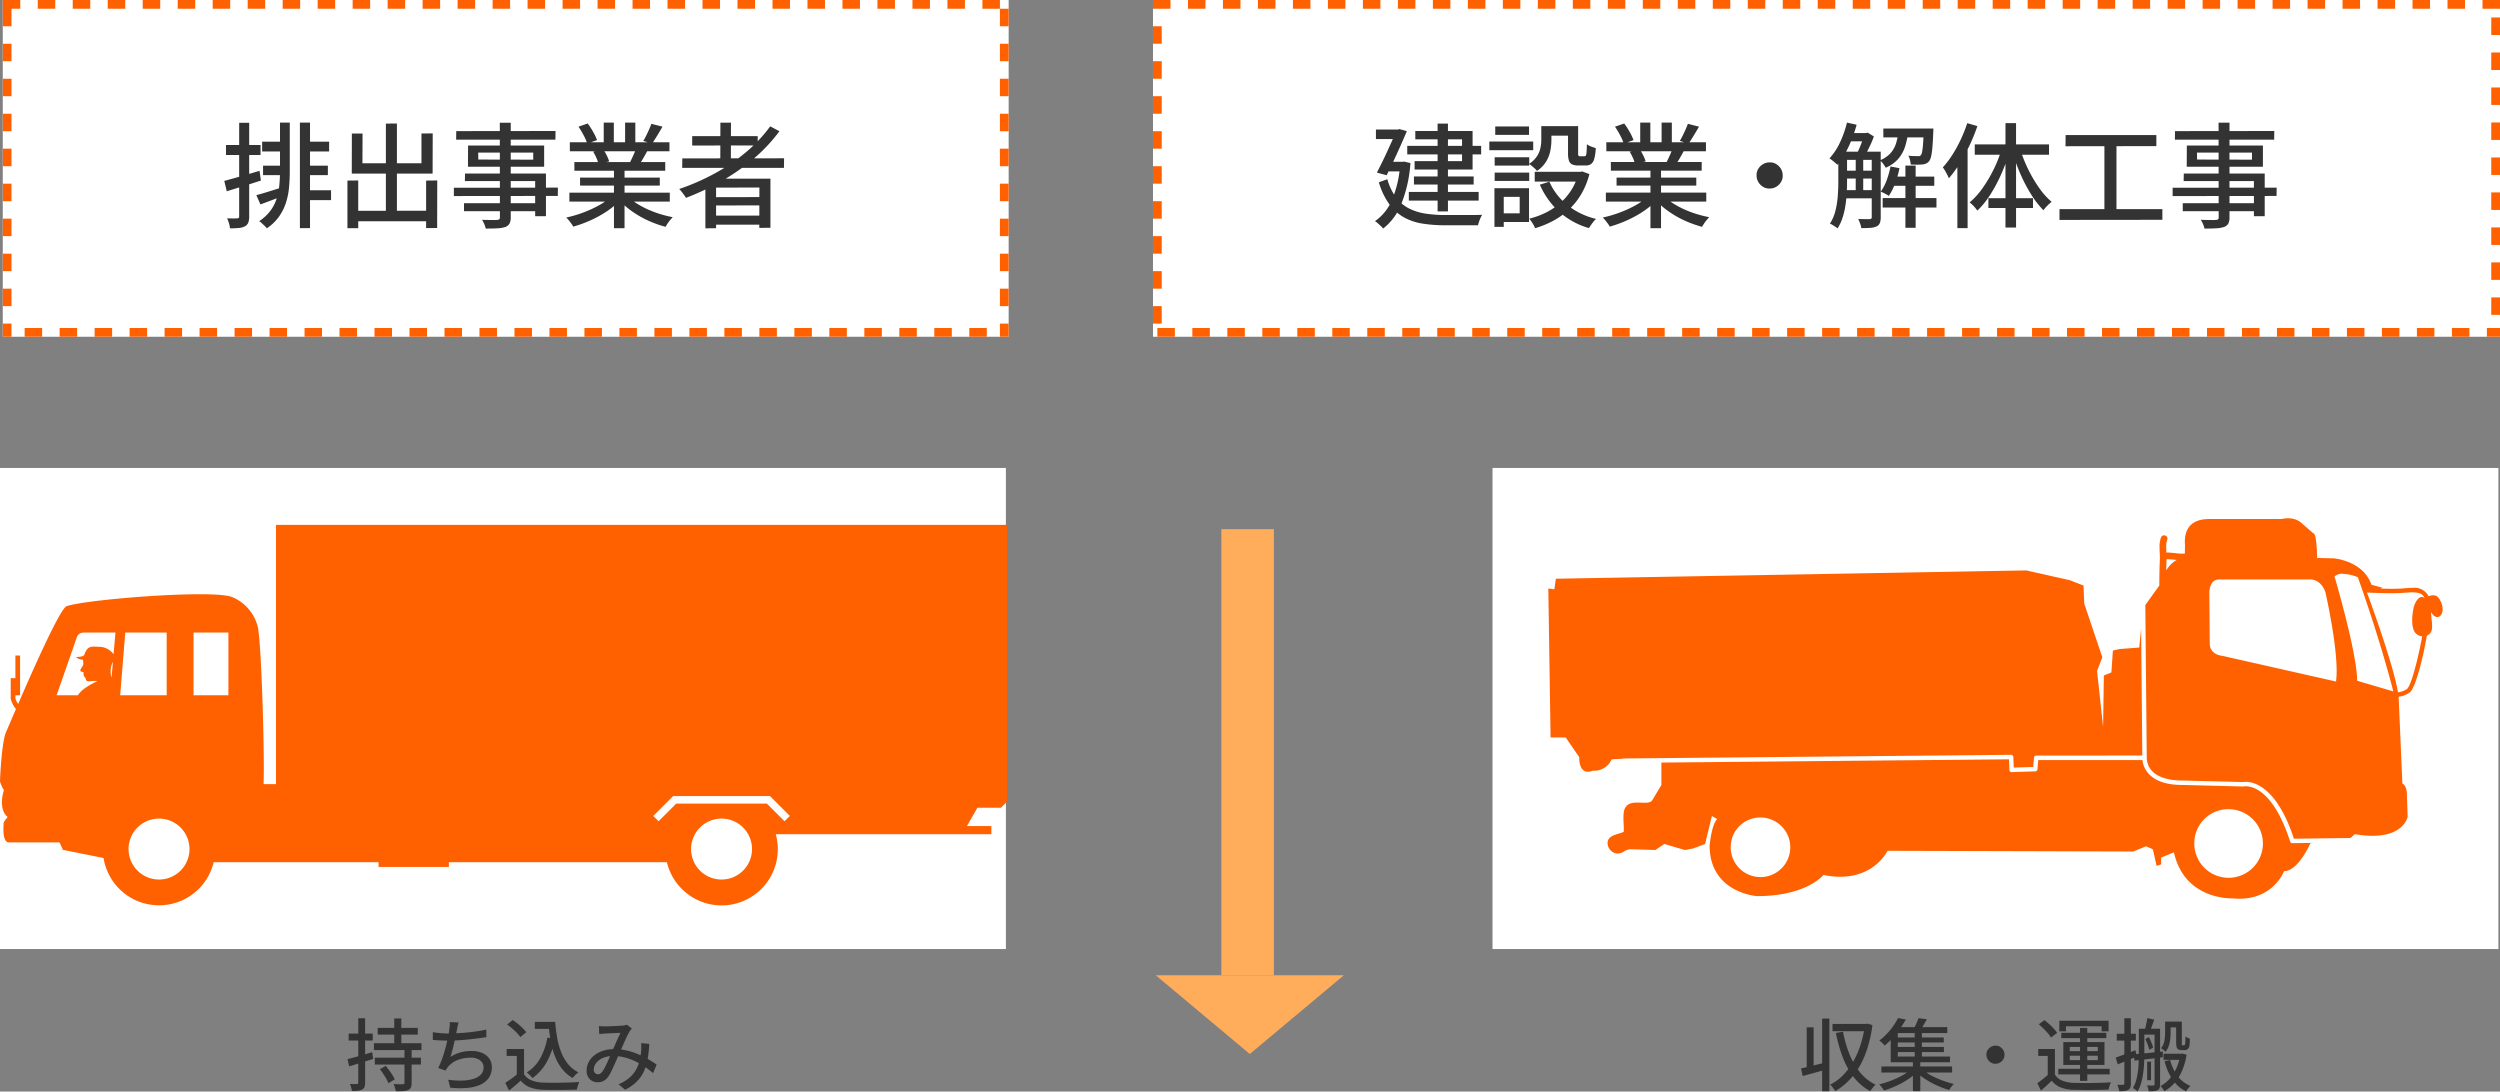
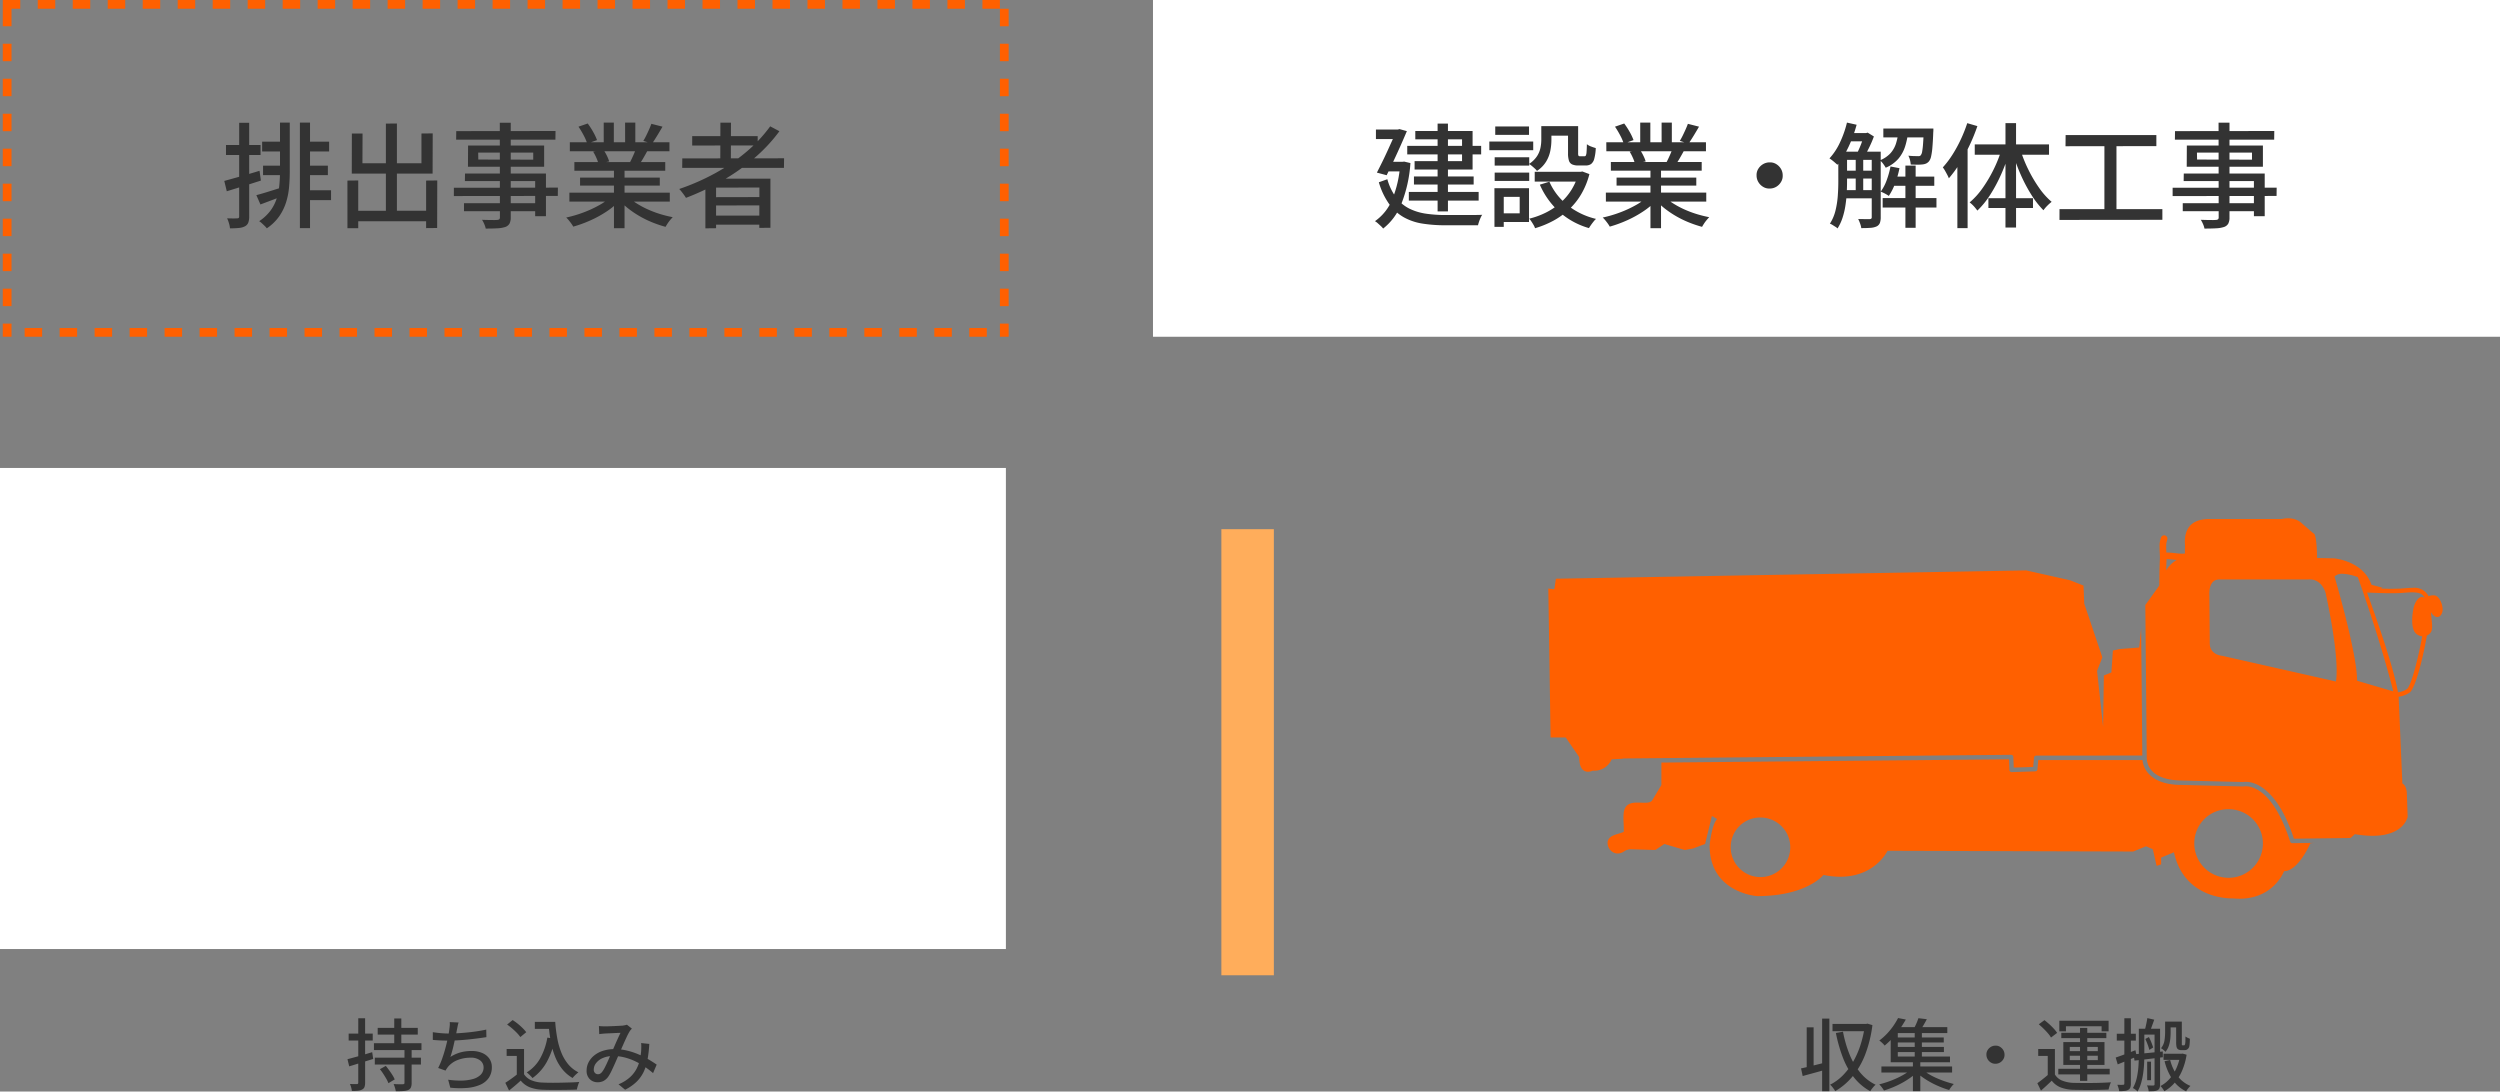
<svg xmlns="http://www.w3.org/2000/svg" width="571.633" height="249.584" viewBox="0 0 571.633 249.584">
  <rect x="0" y="0" width="571.633" height="249.584" fill="#808080" stroke="none" />
  <g id="グループ_36503" data-name="グループ 36503" transform="translate(16410.633 4763)">
-     <path id="パス_53827" data-name="パス 53827" d="M0,0H230V110H0Z" transform="translate(-16069.363 -4656)" fill="#fff" />
    <path id="パス_53828" data-name="パス 53828" d="M156.495,86.906s-11.031.518-13.443-10.541l-2.928,1.213v1.554l-1.035.344-.862-3.8-1.552-.688-2.93,1.206-56.187-.17S73.939,83.8,62.908,81.549c0,0-3.789,4.84-15.165,4.84,0,0-10.86-.7-10.86-11.577,0,0,.43-4.747,1.724-6.046l-1.207-.7-1.552,6.4-2.757,1.036-1.9.34-4.652-1.376-2.07,1.376-5.685-.17a2.9,2.9,0,0,0-1.459.493,2.62,2.62,0,0,1-1.736.469A2.435,2.435,0,0,1,13.576,73.9c.339-1.535,2.342-1.6,3.659-2.2.124-1.495-.336-4.066.261-5.339.679-1.451,2.279-1.394,3.72-1.338,1.124.044,2.151.088,2.569-.583l2.07-3.456V55.852l79.478-.744.1,2.442a.5.5,0,0,0,.507.488h.018l5.4-.177a.5.5,0,0,0,.489-.455l.183-2.128h23.819a5.437,5.437,0,0,0,1.28,2.967c1.227,1.458,3.563,2.738,7.823,2.724l13.945.355.138-.018a1.764,1.764,0,0,1,.439-.037c1.439.019,6.318.8,10.154,12.658a.5.5,0,0,0,.48.356h.009l5.106-.063-.97.074s-2.757,6.394-6.032,6.394c0,0-2.3,6.293-10.208,6.293C157.525,86.98,157.021,86.956,156.495,86.906Zm-8.789-12.7a7.844,7.844,0,1,0,7.843-7.692A7.766,7.766,0,0,0,147.706,74.208Zm-106,.866a6.81,6.81,0,1,0,6.811-6.656A6.729,6.729,0,0,0,41.709,75.074ZM159.47,60.259a2.9,2.9,0,0,0-.6.048l-13.91-.348c-8.1-.066-8.051-4.54-8.13-5.113v-.008c0-.015-.013-.022-.013-.04s.017-.026.017-.037l-.327-34.932,3.2-4.448c.007-1.969.025-3.944.125-5.924.005-.111.011-.226.011-.373,0-.711-.081-1.606-.081-2.491a5.6,5.6,0,0,1,.35-2.242.748.748,0,0,1,1-.392.761.761,0,0,1,.391,1,4.514,4.514,0,0,0-.22,1.635c0,.389.019.811.039,1.236.011,0,.02-.008.031-.008,1.266.008,2.478.263,3.539.263a5.711,5.711,0,0,0,.673-.037c-.005-.237-.013-.474-.013-.707.011-.37.02-.725.036-1.073-.254-2.753.472-6.105,5.558-6.105H167.7s2.843-.773,4.654,1.043l2.587,2.242s.732-.426.845,5.624l3.805.081s6.726.518,8.621,6.042l2.583.7-.561.159c.836.029,1.668.066,2.5.066.663-.008,1.331-.018,2-.041.9-.052,1.889-.174,2.845-.174a3.65,3.65,0,0,1,3.709,1.909,2.46,2.46,0,0,1,1.659-.111c1.069.507,1.775,2.656,1.471,3.718-.5,1.735-1.938,1.321-2.556.019-.077,1.213.574,3.644-.061,4.6a2.138,2.138,0,0,1-.92.785c-.934,5.38-2.506,11.537-3.825,12.932a5.684,5.684,0,0,1-2.627,1.043l.852,19.84s1.036.348,1.036,2.59l.171,5.017s-1.037,5.876-12.067,3.974l-.985.877-12.954.163C166.646,61.524,161.378,60.233,159.47,60.259Zm34.812-20.472a4.78,4.78,0,0,0,2.066-.762c.943-.814,2.506-6.767,3.471-12.047a2.288,2.288,0,0,1-1.781-1.073c-.794-1.432-.509-4-.166-5.52.266-1.169,1.341-3.1,2.5-2.139-.465-1.1-1.393-1.269-2.794-1.321-.871,0-1.847.115-2.8.163-.692.029-1.373.044-2.048.044-1.864,0-3.7-.081-5.534-.148C187.418,17.579,193.089,32.879,194.281,39.786ZM179.764,13.3s5.171,17.453,5.171,23.843l8.27,2.435s-2.585-10.556-8.1-26.107a10.594,10.594,0,0,0-3.474-.782A2.582,2.582,0,0,0,179.764,13.3Zm-28.611,4.318.087,10.978c0,2.675,2.843,2.845,2.843,2.845l26.026,5.88c.864-6.05-2.414-20.391-2.414-20.391-1.206-3.456-3.963-2.938-3.963-2.938H153.4C150.81,13.99,151.153,17.616,151.153,17.616ZM141.36,9.532c-.038.792-.051,1.584-.072,2.383a6.455,6.455,0,0,1,2.4-2.39c-.827-.078-1.622-.178-2.327-.178C141.363,9.409,141.363,9.465,141.36,9.532ZM7.065,54.6l-3.1-4.492H.517L0,16.062l1.378.17.345-2.416,107.547-1.9,10,2.246,3.1,1.214.173,4.144,4.137,12.269L125.472,34.9l1.379,12.791.173-11.751,1.723-.692.344-5.01,1.554-.348,4.478-.341.423-4.4.269,29.1-24.257.008a.507.507,0,0,0-.505.462l-.186,2.139-4.445.14-.094-2.431a.513.513,0,0,0-.511-.488l-87.428.825-1.249.011c-.055,0-.094.041-.142.059l-2.519.137a4.3,4.3,0,0,1-4.311,2.59,2.715,2.715,0,0,1-1.092.249C8.182,57.954,7.065,57.394,7.065,54.6Z" transform="translate(-16056.605 -4644.489)" fill="#ff6000" />
    <path id="パス_53829" data-name="パス 53829" d="M-44.46-3.708Q-43.4-3.924-41.9-4.3t3.024-.756l.216,1.584q-1.4.414-2.826.8t-2.592.711ZM-39.636-15.1h1.656v16.6h-1.656Zm-3.528,2h1.584v9.738h-1.584Zm5.9-.774h7.83v1.656h-7.83Zm7.4,0h.288l.306-.072,1.134.342A28.356,28.356,0,0,1-29.8-6.849a18.071,18.071,0,0,1-2.9,5,14.8,14.8,0,0,1-3.951,3.348,2.97,2.97,0,0,0-.315-.513Q-37.17.7-37.386.441a2.584,2.584,0,0,0-.432-.423,10.885,10.885,0,0,0,2.826-2.034,14.955,14.955,0,0,0,2.331-3.015A19.714,19.714,0,0,0-30.915-8.9a25.681,25.681,0,0,0,1.053-4.6Zm-5,1.782a27.467,27.467,0,0,0,1.476,5.13A15.838,15.838,0,0,0-30.96-2.79,10.607,10.607,0,0,0-27.4.036a2.871,2.871,0,0,0-.432.405q-.234.261-.45.549a4.243,4.243,0,0,0-.342.522,12.2,12.2,0,0,1-3.735-3.159,17.465,17.465,0,0,1-2.52-4.509,33.87,33.87,0,0,1-1.611-5.652Zm8.784,7.938H-9.918v1.386H-26.082Zm3.222-6.624h11.034V-9.63H-22.86Zm0,2.16h11.07v1.17H-22.86Zm-.306-4.518h12.15v1.35h-12.15Zm4.7.828h1.638v6.39h-1.638Zm-.414,6.84h1.692V1.494h-1.692Zm-.252,1.854,1.3.648A11.047,11.047,0,0,1-19.4-1.62,19.116,19.116,0,0,1-21.33-.405,20.833,20.833,0,0,1-23.418.6q-1.062.441-2.07.747a7.5,7.5,0,0,0-.5-.729,5.544,5.544,0,0,0-.594-.675q1.008-.252,2.07-.621a21.448,21.448,0,0,0,2.061-.837A17.6,17.6,0,0,0-20.592-2.52,9.414,9.414,0,0,0-19.134-3.618Zm2.232-.018a9.585,9.585,0,0,0,1.431,1.089,14.67,14.67,0,0,0,1.836.981q1,.45,2.052.81t2.061.612A3.634,3.634,0,0,0-9.9.261q-.2.243-.387.5a3.5,3.5,0,0,0-.3.477Q-11.61.936-12.672.5a20.377,20.377,0,0,1-2.07-.981A18.937,18.937,0,0,1-16.65-1.665,12.185,12.185,0,0,1-18.216-2.97Zm-.72-11.556,1.926.234q-.4.756-.828,1.476t-.792,1.224l-1.494-.288a14.722,14.722,0,0,0,.666-1.314A11.952,11.952,0,0,0-17.622-15.192Zm-4.644-.036,1.764.342q-.576,1.008-1.278,2.043a18.837,18.837,0,0,1-1.593,2.025,19.066,19.066,0,0,1-1.971,1.89,3.534,3.534,0,0,0-.36-.414q-.216-.216-.441-.414a3.476,3.476,0,0,0-.423-.324,13.711,13.711,0,0,0,1.827-1.638,15.436,15.436,0,0,0,1.44-1.791A15.922,15.922,0,0,0-22.266-15.228Zm-1.692,2.988h1.62v5.814H-10.4v1.314H-23.958ZM0-8.91a1.839,1.839,0,0,1,1.044.27,2.2,2.2,0,0,1,.747.756A2,2,0,0,1,2.07-6.84,1.847,1.847,0,0,1,1.8-5.805a2.172,2.172,0,0,1-.756.756A2,2,0,0,1,0-4.77a1.847,1.847,0,0,1-1.035-.27,2.147,2.147,0,0,1-.756-.765A2.014,2.014,0,0,1-2.07-6.84,1.839,1.839,0,0,1-1.8-7.884a2.172,2.172,0,0,1,.765-.747A2.014,2.014,0,0,1,0-8.91Zm13.59.774v6.5H11.952V-6.552H9.774V-8.136Zm0,5.814a3.411,3.411,0,0,0,1.647,1.4A7.606,7.606,0,0,0,17.82-.4q.774.018,1.881.027t2.322,0q1.215-.009,2.367-.054t2.016-.1a4.669,4.669,0,0,0-.2.477q-.108.3-.2.612t-.144.567q-.792.036-1.845.063t-2.187.036q-1.134.009-2.187-.009T17.8,1.188A8.889,8.889,0,0,1,14.9.639,4.78,4.78,0,0,1,12.87-.9q-.576.558-1.179,1.116T10.4,1.368L9.576-.324q.576-.414,1.242-.936T12.1-2.322ZM9.9-13.788l1.3-.954q.54.414,1.107.927t1.035,1.026a7.28,7.28,0,0,1,.756.963l-1.4,1.062a6.091,6.091,0,0,0-.711-.981q-.459-.531-1.008-1.071T9.9-13.788Zm9.432.828h1.656v12.1H19.332Zm-2.34,6.354V-5.6H23.4V-6.606Zm0-2.016v.972H23.4v-.972Zm-1.476-1.1H24.93V-4.5H15.516ZM14.6-14.6H25.866v2.412h-1.6v-1.152H16.11v1.152H14.6Zm.45,2.754h10.3v1.224h-10.3Zm-.684,8.226H26.118V-2.34H14.364ZM34.722-15.21l1.584.36q-.27.756-.558,1.548t-.522,1.368l-1.134-.342q.18-.63.36-1.458T34.722-15.21Zm-1.944,2.43h1.26v5.94q0,.936-.054,2.043t-.216,2.241A16.193,16.193,0,0,1,33.3-.36a8.321,8.321,0,0,1-.828,1.944,1.727,1.727,0,0,0-.279-.288,3.786,3.786,0,0,0-.4-.3,2.7,2.7,0,0,0-.369-.207,8.243,8.243,0,0,0,.909-2.43A18.457,18.457,0,0,0,32.7-4.32q.081-1.35.081-2.52Zm.63,0h3.618v1.35H33.408Zm2.97,0h1.26V-.072a2.459,2.459,0,0,1-.117.837.929.929,0,0,1-.441.5,1.974,1.974,0,0,1-.819.216q-.5.036-1.233.036a3.181,3.181,0,0,0-.135-.666A4.84,4.84,0,0,0,34.65.18q.486.018.909.027A4.812,4.812,0,0,0,36.126.2q.252,0,.252-.288Zm-2.124,2.34.828-.432a12.36,12.36,0,0,1,.576,1.26q.27.684.4,1.134l-.882.54A8.933,8.933,0,0,0,34.8-9.144Q34.542-9.846,34.254-10.44Zm.432,5.2h.882v4.23h-.882ZM31.572-6.93Q32.436-7,33.507-7.1t2.3-.225l2.448-.252.018,1.314q-1.71.216-3.429.423t-3.051.351ZM38.79-14.4h1.26v2.5a14.3,14.3,0,0,1-.081,1.467,7.517,7.517,0,0,1-.333,1.557,4.043,4.043,0,0,1-.774,1.386,1.827,1.827,0,0,0-.288-.3q-.2-.171-.387-.315a2.177,2.177,0,0,0-.333-.216,3.683,3.683,0,0,0,.792-1.791,12.522,12.522,0,0,0,.144-1.809Zm.648,0h2.52v1.314h-2.52ZM38.43-7.056h4.356v1.4H38.43Zm3.834,0h.27l.27-.036.9.252a15.139,15.139,0,0,1-1.062,3.726A10.746,10.746,0,0,1,40.9-.342,8.529,8.529,0,0,1,38.61,1.512a5.673,5.673,0,0,0-.4-.621,3.746,3.746,0,0,0-.486-.567,7.286,7.286,0,0,0,2.043-1.593A9.375,9.375,0,0,0,41.346-3.7,11.918,11.918,0,0,0,42.264-6.8ZM39.942-5.634A10.233,10.233,0,0,0,41.625-2a6.86,6.86,0,0,0,2.961,2.3,4.078,4.078,0,0,0-.54.585,5.416,5.416,0,0,0-.45.657,7.772,7.772,0,0,1-3.114-2.7,13.213,13.213,0,0,1-1.818-4.194ZM41.31-14.4h1.3v5.13a.825.825,0,0,0,.018.216.211.211,0,0,0,.18.072h.252a.234.234,0,0,0,.2-.072.386.386,0,0,0,.072-.135,1.2,1.2,0,0,0,.054-.279,4.2,4.2,0,0,0,.045-.6q.009-.4.009-.945a2.32,2.32,0,0,0,.486.3q.288.135.522.225,0,.54-.045,1.08a4.843,4.843,0,0,1-.1.738,1.256,1.256,0,0,1-.189.369,1.155,1.155,0,0,1-.279.261.789.789,0,0,1-.315.126,1.97,1.97,0,0,1-.369.036H42.5a1.674,1.674,0,0,1-.477-.072.938.938,0,0,1-.4-.234,1.227,1.227,0,0,1-.234-.5,5.443,5.443,0,0,1-.072-1.08ZM27.486-6.192q.882-.288,2.079-.738T32-7.866l.306,1.458q-1.116.45-2.241.918t-2.115.864Zm.252-5.436h4.356v1.566H27.738Zm1.728-3.546H30.96V-.252a2.643,2.643,0,0,1-.126.909,1.027,1.027,0,0,1-.468.531,1.982,1.982,0,0,1-.828.252,12.172,12.172,0,0,1-1.26.054,3.051,3.051,0,0,0-.153-.729Q27.99.342,27.864.036q.45.018.828.018a4.978,4.978,0,0,0,.522-.018q.252,0,.252-.288Z" transform="translate(-15954.362 -4515)" fill="#333" />
    <path id="パス_53830" data-name="パス 53830" d="M0,0H12V102H0Z" transform="translate(-16131.363 -4642)" fill="#ffad5b" />
-     <path id="パス_53831" data-name="パス 53831" d="M21.5,0,43,18H0Z" transform="translate(-16103.363 -4522) rotate(180)" fill="#ffad5b" />
    <path id="パス_53832" data-name="パス 53832" d="M0,0H230V110H0Z" transform="translate(-16410.633 -4656)" fill="#fff" />
-     <path id="パス_50773" data-name="パス 50773" d="M63.109,0V59.279l-2.848-.012c.276-5.889-.465-32.313-1.318-35.955a9.948,9.948,0,0,0-5.889-6.819c-4.489-1.769-33.4.542-37.815,2.092C13.78,19.1,7.83,32.45,4.153,40.937a4,4,0,0,1-.633-1.23v-.757H4.591V29.866H3.52v5.166H2.448v4.674a5.823,5.823,0,0,0,1.2,2.4c-1.088,2.52-1.92,4.479-2.278,5.305C.361,49.736,0,58.183,0,58.647a8.4,8.4,0,0,0,.9,2.015c-.542,1.627-.93,4.727.852,6.122-.387.543-.93,1.008-.93,1.55S.439,72.6,2.067,72.6H13.612l.775,1.7,9.292,1.868a12.847,12.847,0,0,0,25.18.956h37.7V78.2h16.078V77.124H152.49a12.852,12.852,0,1,0,24.89-6.4h49.3V68.86h-5.589l2.4-4.191h5.389l1.4-1.4V0ZM12.945,38.949s4.236-12.1,4.568-13.1.914-1.246,1.993-1.246H26.4l-.432,4.971a4.191,4.191,0,0,0-2.927-1.688c-1.875,0-2.989-.572-3.8,1.9-.576.554-2.034.309-1.776.541A2.472,2.472,0,0,0,19,30.811c-.069.177.173.869-.018,1.286s-.556.768-.613,1.173.689.236.736.512c.064.378-.207.546.139.656-.075.174.016.328.248.483.2.135-.139.986,1.209.828a6.4,6.4,0,0,1,1.585-.044c-1.664.817-3.592,1.847-4.474,3.243ZM25.816,31.32l-.313,3.6a4.743,4.743,0,0,1,.313-3.6m1.663,7.629,1.163-14.343h9.468V38.949Zm8.884,42.138a6.967,6.967,0,1,1,6.967-6.967,6.967,6.967,0,0,1-6.967,6.967M52.227,38.949H44.254V24.607h7.973ZM164.985,81.088a6.967,6.967,0,1,1,6.967-6.967,6.967,6.967,0,0,1-6.967,6.967m14.4-13.328-4.036-4.036H154.624l-4.036,4.036-1.214-1.214,4.539-4.539h22.149l4.539,4.539Z" transform="translate(-16410.633 -4642.98)" fill="#ff6000" />
    <path id="パス_53833" data-name="パス 53833" d="M-28.638-12.978h9.162v1.548h-9.162ZM-29.3-6.156h10.548V-4.59H-29.3Zm-.2-3.312H-18.63V-7.9H-29.5Zm4.644-5.652h1.62v6.48h-1.62Zm2.34,6.912h1.638V-.4A2.578,2.578,0,0,1-21.051.657a1.236,1.236,0,0,1-.621.585,3.6,3.6,0,0,1-1.134.225q-.7.045-1.692.045a5.782,5.782,0,0,0-.2-.828A6.091,6.091,0,0,0-25-.126q.684.036,1.314.045t.828-.009a.493.493,0,0,0,.27-.081.317.317,0,0,0,.072-.243Zm-5.616,4.68,1.35-.756q.378.468.783,1.026t.738,1.089a6.236,6.236,0,0,1,.513.981l-1.44.864a6.4,6.4,0,0,0-.477-1q-.315-.549-.693-1.134A12.03,12.03,0,0,0-28.134-3.528ZM-35.55-5.814q1.062-.27,2.583-.7t3.069-.9l.234,1.548q-1.422.432-2.862.882t-2.628.81Zm.27-5.85h5.508v1.584H-35.28Zm2.2-3.51h1.566V-.45A2.8,2.8,0,0,1-31.662.558a1.071,1.071,0,0,1-.522.558,2.449,2.449,0,0,1-.918.27,10.22,10.22,0,0,1-1.44.054A5.22,5.22,0,0,0-34.7.657a4.925,4.925,0,0,0-.288-.8q.54.018.99.018h.612A.321.321,0,0,0-33.156-.2a.351.351,0,0,0,.072-.252Zm22.932.972a6.957,6.957,0,0,0-.207.828q-.081.432-.171.828-.072.432-.2,1.035t-.279,1.3q-.153.693-.315,1.4t-.342,1.341q-.18.639-.36,1.143A8.606,8.606,0,0,1-9.7-7.371a9.519,9.519,0,0,1,2.484-.315,6.125,6.125,0,0,1,2.493.459A3.767,3.767,0,0,1-3.114-5.94,3.318,3.318,0,0,1-2.538-4a4.216,4.216,0,0,1-.693,2.448A4.584,4.584,0,0,1-5.184.027a9.426,9.426,0,0,1-3,.729A20.006,20.006,0,0,1-12.042.7l-.486-1.818a19.561,19.561,0,0,0,2.979.2,10.363,10.363,0,0,0,2.6-.333,4.139,4.139,0,0,0,1.836-.981A2.3,2.3,0,0,0-4.428-3.96a1.959,1.959,0,0,0-.765-1.557,3.386,3.386,0,0,0-2.223-.639,7.968,7.968,0,0,0-2.952.54,5.345,5.345,0,0,0-2.232,1.6q-.144.2-.27.387t-.252.423L-14.814-3.8a17.141,17.141,0,0,0,.954-2.25q.432-1.242.765-2.511t.549-2.349q.216-1.08.288-1.764.072-.486.1-.855a4.675,4.675,0,0,0-.009-.765Zm-5.886,2.214q.774.126,1.746.216t1.8.09q.864,0,1.917-.054t2.2-.162q1.152-.108,2.313-.279t2.241-.405l.036,1.728q-.918.144-2.034.288t-2.286.261q-1.17.117-2.3.18t-2.07.063q-.972,0-1.872-.045t-1.692-.117ZM7.29-14.346h3.78v1.6H7.29Zm2.844,0h1.818a34.182,34.182,0,0,0,.477,3.789,16.709,16.709,0,0,0,.945,3.285,9.98,9.98,0,0,0,1.557,2.628,7.266,7.266,0,0,0,2.331,1.836q-.2.144-.45.369t-.486.468a4.972,4.972,0,0,0-.4.459,8.608,8.608,0,0,1-2.376-2.043,11.023,11.023,0,0,1-1.6-2.772A18.157,18.157,0,0,1,10.971-9.7a34.985,34.985,0,0,1-.513-3.852h-.324Zm.018,3.6,1.746.252a18.07,18.07,0,0,1-1.872,5.31A11.173,11.173,0,0,1,6.75-1.494a3.688,3.688,0,0,0-.36-.423Q6.156-2.16,5.9-2.4a5.1,5.1,0,0,0-.459-.387A8.864,8.864,0,0,0,8.523-6.021,14.928,14.928,0,0,0,10.152-10.746ZM4.824-8.136v6.5H3.168V-6.552H.846V-8.136Zm0,5.76a3.688,3.688,0,0,0,1.7,1.395,7.316,7.316,0,0,0,2.583.513q.774.036,1.836.045t2.25-.018Q14.382-.468,15.5-.5T17.46-.612a3.386,3.386,0,0,0-.216.513q-.108.315-.2.639t-.144.594q-.774.036-1.791.054t-2.106.027q-1.089.009-2.115,0T9.09,1.17A9.068,9.068,0,0,1,6.165.621a5.142,5.142,0,0,1-2.1-1.539Q3.456-.36,2.8.2T1.4,1.35L.54-.414q.63-.4,1.359-.918T3.276-2.376ZM.954-13.734l1.26-1.026a12.152,12.152,0,0,1,1.179.846,13.891,13.891,0,0,1,1.107.99,8.931,8.931,0,0,1,.828.936l-1.35,1.116a6.961,6.961,0,0,0-.783-.945q-.5-.513-1.08-1.017A13.515,13.515,0,0,0,.954-13.734Zm20.988.342q.36.036.747.054t.675.018q.378,0,.918-.018t1.116-.045l1.1-.054q.522-.027.81-.045.288-.036.558-.09a4.063,4.063,0,0,0,.486-.126l1.134.9q-.162.162-.3.324a2.717,2.717,0,0,0-.243.342,14.023,14.023,0,0,0-.693,1.332q-.405.864-.846,1.872T26.55-6.984q-.27.612-.576,1.314t-.621,1.4q-.315.7-.612,1.305a9.233,9.233,0,0,1-.585,1.035A3.234,3.234,0,0,1,23.049-.864a2.9,2.9,0,0,1-1.4.324,2.458,2.458,0,0,1-1.8-.711,2.62,2.62,0,0,1-.72-1.953A4.1,4.1,0,0,1,19.6-5.139a4.929,4.929,0,0,1,1.314-1.566,6.172,6.172,0,0,1,2.016-1.044,8.524,8.524,0,0,1,2.574-.369,12.2,12.2,0,0,1,2.97.36,16.553,16.553,0,0,1,2.682.909,20.3,20.3,0,0,1,2.259,1.161q1.017.612,1.737,1.116l-.828,1.944a21.287,21.287,0,0,0-1.809-1.395,16.436,16.436,0,0,0-2.16-1.26,13.413,13.413,0,0,0-2.448-.909,10.364,10.364,0,0,0-2.673-.342,5.786,5.786,0,0,0-2.412.459,3.831,3.831,0,0,0-1.53,1.161,2.413,2.413,0,0,0-.522,1.458,1.059,1.059,0,0,0,.288.81.945.945,0,0,0,.666.27,1.026,1.026,0,0,0,.522-.135,1.71,1.71,0,0,0,.486-.477,6.18,6.18,0,0,0,.531-.864q.261-.5.531-1.089t.531-1.2q.261-.612.5-1.152.36-.774.711-1.593t.7-1.584q.351-.765.639-1.359-.27,0-.72.018t-.972.045q-.522.027-.99.045t-.774.036q-.288.018-.675.054t-.729.09Zm11.52,4.086a29.982,29.982,0,0,1-.387,3.492,11.256,11.256,0,0,1-.882,2.862,7.961,7.961,0,0,1-1.638,2.3A10.569,10.569,0,0,1,27.936,1.17L26.424-.072a8.909,8.909,0,0,0,2.619-1.611,7.044,7.044,0,0,0,1.53-1.98,8.442,8.442,0,0,0,.747-2.106,16.2,16.2,0,0,0,.288-1.953q.018-.45.027-.927A5.373,5.373,0,0,0,31.59-9.5Z" transform="translate(-16295.633 -4515)" fill="#333" />
    <g id="パス_53834" data-name="パス 53834" transform="translate(-16410 -4763)" fill="#fff" stroke-dasharray="4">
-       <path d="M0,0H230V77H0Z" stroke="none" />
      <path d="M 0 0 L 4 0 L 4 2 L 2 2 L 2 6 L 0 6 L 0 0 Z M 8 0 L 12 0 L 12 2 L 8 2 L 8 0 Z M 16 0 L 20 0 L 20 2 L 16 2 L 16 0 Z M 24 0 L 28 0 L 28 2 L 24 2 L 24 0 Z M 32 0 L 36 0 L 36 2 L 32 2 L 32 0 Z M 40 0 L 44 0 L 44 2 L 40 2 L 40 0 Z M 48 0 L 52 0 L 52 2 L 48 2 L 48 0 Z M 56 0 L 60 0 L 60 2 L 56 2 L 56 0 Z M 64 0 L 68 0 L 68 2 L 64 2 L 64 0 Z M 72 0 L 76 0 L 76 2 L 72 2 L 72 0 Z M 80 0 L 84 0 L 84 2 L 80 2 L 80 0 Z M 88 0 L 92 0 L 92 2 L 88 2 L 88 0 Z M 96 0 L 100 0 L 100 2 L 96 2 L 96 0 Z M 104 0 L 108 0 L 108 2 L 104 2 L 104 0 Z M 112 0 L 116 0 L 116 2 L 112 2 L 112 0 Z M 120 0 L 124 0 L 124 2 L 120 2 L 120 0 Z M 128 0 L 132 0 L 132 2 L 128 2 L 128 0 Z M 136 0 L 140 0 L 140 2 L 136 2 L 136 0 Z M 144 0 L 148 0 L 148 2 L 144 2 L 144 0 Z M 152 0 L 156 0 L 156 2 L 152 2 L 152 0 Z M 160 0 L 164 0 L 164 2 L 160 2 L 160 0 Z M 168 0 L 172 0 L 172 2 L 168 2 L 168 0 Z M 176 0 L 180 0 L 180 2 L 176 2 L 176 0 Z M 184 0 L 188 0 L 188 2 L 184 2 L 184 0 Z M 192 0 L 196 0 L 196 2 L 192 2 L 192 0 Z M 200 0 L 204 0 L 204 2 L 200 2 L 200 0 Z M 208 0 L 212 0 L 212 2 L 208 2 L 208 0 Z M 216 0 L 220 0 L 220 2 L 216 2 L 216 0 Z M 224 0 L 228 0 L 228 2 L 230 2 C 230 2 230 6 230 6 L 228 6 L 228 2 L 224 2 L 224 0 Z M 228 10 L 230 10 C 230 10 230 14 230 14 L 228 14 L 228 10 Z M 228 18 L 230 18 C 230 18 230 22 230 22 L 228 22 L 228 18 Z M 228 26 L 230 26 C 230 26 230 30 230 30 L 228 30 L 228 26 Z M 228 34 L 230 34 C 230 34 230 38 230 38 L 228 38 L 228 34 Z M 228 42 L 230 42 C 230 42 230 46 230 46 L 228 46 L 228 42 Z M 228 50 L 230 50 C 230 50 230 54 230 54 L 228 54 L 228 50 Z M 228 58 L 230 58 C 230 58 230 62 230 62 L 228 62 L 228 58 Z M 228 66 L 230 66 C 230 66 230 70 230 70 L 228 70 L 228 66 Z M 228 74 L 230 74 C 230 74 230 77 230 77 L 228 77 L 228 74 Z M 221 75 L 225 75 L 225 77 C 225 77 221 77 221 77 L 221 75 Z M 213 75 L 217 75 L 217 77 C 217 77 213 77 213 77 L 213 75 Z M 205 75 L 209 75 L 209 77 C 209 77 205 77 205 77 L 205 75 Z M 197 75 L 201 75 L 201 77 C 201 77 197 77 197 77 L 197 75 Z M 189 75 L 193 75 L 193 77 C 193 77 189 77 189 77 L 189 75 Z M 181 75 L 185 75 L 185 77 C 185 77 181 77 181 77 L 181 75 Z M 173 75 L 177 75 L 177 77 C 177 77 173 77 173 77 L 173 75 Z M 165 75 L 169 75 L 169 77 C 169 77 165 77 165 77 L 165 75 Z M 157 75 L 161 75 L 161 77 C 161 77 157 77 157 77 L 157 75 Z M 149 75 L 153 75 L 153 77 C 153 77 149 77 149 77 L 149 75 Z M 141 75 L 145 75 L 145 77 C 145 77 141 77 141 77 L 141 75 Z M 133 75 L 137 75 L 137 77 C 137 77 133 77 133 77 L 133 75 Z M 125 75 L 129 75 L 129 77 C 129 77 125 77 125 77 L 125 75 Z M 117 75 L 121 75 L 121 77 C 121 77 117 77 117 77 L 117 75 Z M 109 75 L 113 75 L 113 77 C 113 77 109 77 109 77 L 109 75 Z M 101 75 L 105 75 L 105 77 C 105 77 101 77 101 77 L 101 75 Z M 93 75 L 97 75 L 97 77 C 97 77 93 77 93 77 L 93 75 Z M 85 75 L 89 75 L 89 77 C 89 77 85 77 85 77 L 85 75 Z M 77 75 L 81 75 L 81 77 C 81 77 77 77 77 77 L 77 75 Z M 69 75 L 73 75 L 73 77 C 73 77 69 77 69 77 L 69 75 Z M 61 75 L 65 75 L 65 77 C 65 77 61 77 61 77 L 61 75 Z M 53 75 L 57 75 L 57 77 C 57 77 53 77 53 77 L 53 75 Z M 45 75 L 49 75 L 49 77 C 49 77 45 77 45 77 L 45 75 Z M 37 75 L 41 75 L 41 77 C 41 77 37 77 37 77 L 37 75 Z M 29 75 L 33 75 L 33 77 C 33 77 29 77 29 77 L 29 75 Z M 21 75 L 25 75 L 25 77 C 25 77 21 77 21 77 L 21 75 Z M 13 75 L 17 75 L 17 77 C 17 77 13 77 13 77 L 13 75 Z M 5 75 L 9 75 L 9 77 C 9 77 5 77 5 77 L 5 75 Z M 0 74 L 2 74 L 2 77 L 1 77 L 2 77 L 1 77 C 1 77 0 77 0 77 L 0 74 Z M 0 66 L 2 66 L 2 70 L 0 70 L 0 66 Z M 0 58 L 2 58 L 2 62 L 0 62 L 0 58 Z M 0 50 L 2 50 L 2 54 L 0 54 L 0 50 Z M 0 42 L 2 42 L 2 46 L 0 46 L 0 42 Z M 0 34 L 2 34 L 2 38 L 0 38 L 0 34 Z M 0 26 L 2 26 L 2 30 L 0 30 L 0 26 Z M 0 18 L 2 18 L 2 22 L 0 22 L 0 18 Z M 0 10 L 2 10 L 2 14 L 0 14 L 0 10 Z" stroke="none" fill="#ff6000" />
    </g>
    <path id="パス_53835" data-name="パス 53835" d="M-51.61-21.97h2.236v11.024q0,1.95-.169,3.8a16.078,16.078,0,0,1-.715,3.523A11.887,11.887,0,0,1-51.831-.481,10.942,10.942,0,0,1-54.626,2.21a4.006,4.006,0,0,0-.507-.572q-.325-.312-.637-.6a4.371,4.371,0,0,0-.6-.468A10.2,10.2,0,0,0-53.82-1.794,9.507,9.507,0,0,0-52.39-4.55a14.589,14.589,0,0,0,.624-3.068q.156-1.612.156-3.328Zm4.55,0h2.314V2.158H-47.06ZM-55.692-17.6h5.07v2.236h-5.07Zm9.854,0h5.46v2.236h-5.46Zm.13,5.486h5.044v2.158h-5.044ZM-45.864-6.5h5.928v2.262h-5.928Zm-9.62-5.616h4.94v2.158h-4.94Zm-1.534,6.734q1.118-.286,2.613-.754l3.081-.962.364,1.924q-1.326.494-2.639.988l-2.483.936Zm-7.332-3.25q1.534-.416,3.692-1.027t4.368-1.287l.312,2.236q-2,.65-4.056,1.287t-3.744,1.157Zm.39-8.216h7.9v2.288h-7.9Zm3.016-5.07h2.288V-.52A3.959,3.959,0,0,1-58.864.91a1.663,1.663,0,0,1-.754.832,3.609,3.609,0,0,1-1.339.377,19.612,19.612,0,0,1-2.093.091,5.136,5.136,0,0,0-.221-1.131A7.971,7.971,0,0,0-63.7-.078q.78.026,1.43.026t.884-.026a.509.509,0,0,0,.338-.091.458.458,0,0,0,.1-.351ZM-35.022-1.794-16.9-1.82-16.874.6H-35ZM-27.4-21.736l2.522-.026v21.4H-27.4ZM-36.192-8.71l2.47-.026V2.184h-2.47Zm17.992,0,2.548-.026-.026,10.868-2.522.026ZM-35.178-19.474h2.444l-.026,6.812h13.494v-6.812l2.574-.026-.026,9.2H-35.2Zm33.826-2.47h2.5V-.338A3.029,3.029,0,0,1,.858,1.144,1.8,1.8,0,0,1-.1,1.9a6.679,6.679,0,0,1-1.742.3q-1.066.065-2.73.065A4.659,4.659,0,0,0-4.9,1.248,7.432,7.432,0,0,0-5.408.26Q-4.68.286-3.978.3T-2.73.312A7.191,7.191,0,0,0-1.976.286.93.93,0,0,0-1.469.143a.612.612,0,0,0,.143-.481ZM-11.31-20.02l22.7-.026-.026,1.976h-22.7Zm5.018,4.914.026,1.586,12.558.026v-1.612Zm-2.314-1.612H8.788v4.836H-8.632Zm-.7,6.4H9.2v9.75H6.734V-8.606H-9.334Zm-2.548,3.25L11.934-7.1l-.026,1.9-23.764.026Zm2.314,3.536H8.034l.026,1.82h-17.6Zm24.1-2.418H37.518V-3.9H14.56Zm.1-11.518H37.44v2.054H14.664Zm1.04,4.524H36.478v1.976H15.7ZM17-9.386H35.23v1.82H17Zm7.748-2.6H27.17V2.184H24.752Zm-2.34-9.984h2.314v5.46H22.412Zm4.888,0h2.34v5.33H27.3ZM24.128-5.1l1.976.91a16.559,16.559,0,0,1-2.964,2.5A25.121,25.121,0,0,1,19.4.377,28.405,28.405,0,0,1,15.444,1.82a6.424,6.424,0,0,0-.455-.715q-.273-.377-.572-.741a5.927,5.927,0,0,0-.585-.624,27.622,27.622,0,0,0,3.9-1.144,25.977,25.977,0,0,0,3.64-1.677A12.6,12.6,0,0,0,24.128-5.1Zm3.666-.052a13.234,13.234,0,0,0,1.989,1.56A20.028,20.028,0,0,0,32.318-2.2a23.743,23.743,0,0,0,2.873,1.105,26.7,26.7,0,0,0,3,.754q-.26.26-.585.65a8.8,8.8,0,0,0-.6.806q-.273.416-.455.754A26.719,26.719,0,0,1,33.514.845a23.005,23.005,0,0,1-2.9-1.417,22.353,22.353,0,0,1-2.6-1.755A13.976,13.976,0,0,1,25.9-4.368Zm5.512-16.536,2.548.65q-.6,1.04-1.235,2.08T33.462-17.16l-2-.624q.338-.546.676-1.235t.65-1.391Q33.1-21.112,33.306-21.684Zm-3.458,5.512,2.574.624q-.494.91-.988,1.755A16.228,16.228,0,0,1,30.5-12.35l-2.054-.6q.364-.7.767-1.612T29.848-16.172ZM16.64-21.034l2.106-.728a16.772,16.772,0,0,1,1.248,1.924,12.447,12.447,0,0,1,.884,1.872l-2.236.806a11.009,11.009,0,0,0-.806-1.872A19.71,19.71,0,0,0,16.64-21.034Zm3.354,5.72,2.366-.416a9.907,9.907,0,0,1,.78,1.352,8.4,8.4,0,0,1,.52,1.3l-2.47.468a7.917,7.917,0,0,0-.468-1.313A10.969,10.969,0,0,0,19.994-15.314ZM40.378-13.78l23.27-.026-.026,2.184H40.352Zm2.262-5.1H57.616v2.132l-14.976.026ZM47.008-4.914l11.96-.026.026,1.9-11.986.026Zm0,4.212h11.96l.026,2.08H47.008Zm2.08-21.242h2.418l-.026,9.36-2.418-.026Zm11.388.832,2.106,1.118a36.941,36.941,0,0,1-5.954,6.331,48.1,48.1,0,0,1-7.332,5.1A59.177,59.177,0,0,1,41.21-4.758a6.346,6.346,0,0,0-.429-.663q-.273-.377-.572-.754a7.244,7.244,0,0,0-.533-.611,51.689,51.689,0,0,0,8.086-3.536,42.872,42.872,0,0,0,7.124-4.836A33.414,33.414,0,0,0,60.476-21.112ZM45.656-9.152H60.528V2.08l-2.548.026.026-9.23L48.1-7.1V2.184l-2.444.026Z" transform="translate(-16295 -4713)" fill="#333" />
    <g id="パス_53836" data-name="パス 53836" transform="translate(-16147 -4763)" fill="#fff" stroke-dasharray="4">
      <path d="M0,0H308V77H0Z" stroke="none" />
-       <path d="M 8 0 L 12 0 L 12 2 L 8 2 L 8 0 Z M 16 0 L 20 0 L 20 2 L 16 2 L 16 0 Z M 24 0 L 28 0 L 28 2 L 24 2 L 24 0 Z M 32 0 L 36 0 L 36 2 L 32 2 L 32 0 Z M 40 0 L 44 0 L 44 2 L 40 2 L 40 0 Z M 48 0 L 52 0 L 52 2 L 48 2 L 48 0 Z M 56 0 L 60 0 L 60 2 L 56 2 L 56 0 Z M 64 0 L 68 0 L 68 2 L 64 2 L 64 0 Z M 72 0 L 76 0 L 76 2 L 72 2 L 72 0 Z M 80 0 L 84 0 L 84 2 L 80 2 L 80 0 Z M 88 0 L 92 0 L 92 2 L 88 2 L 88 0 Z M 96 0 L 100 0 L 100 2 L 96 2 L 96 0 Z M 104 0 L 108 0 L 108 2 L 104 2 L 104 0 Z M 112 0 L 116 0 L 116 2 L 112 2 L 112 0 Z M 120 0 L 124 0 L 124 2 L 120 2 L 120 0 Z M 128 0 L 132 0 L 132 2 L 128 2 L 128 0 Z M 136 0 L 140 0 L 140 2 L 136 2 L 136 0 Z M 144 0 L 148 0 L 148 2 L 144 2 L 144 0 Z M 152 0 L 156 0 L 156 2 L 152 2 L 152 0 Z M 160 0 L 164 0 L 164 2 L 160 2 L 160 0 Z M 168 0 L 172 0 L 172 2 L 168 2 L 168 0 Z M 176 0 L 180 0 L 180 2 L 176 2 L 176 0 Z M 184 0 L 188 0 L 188 2 L 184 2 L 184 0 Z M 192 0 L 196 0 L 196 2 L 192 2 L 192 0 Z M 200 0 L 204 0 L 204 2 L 200 2 L 200 0 Z M 208 0 L 212 0 L 212 2 L 208 2 L 208 0 Z M 216 0 L 220 0 L 220 2 L 216 2 L 216 0 Z M 224 0 L 228 0 L 228 2 L 224 2 L 224 0 Z M 232 0 L 236 0 L 236 2 L 232 2 L 232 0 Z M 240 0 L 244 0 L 244 2 L 240 2 L 240 0 Z M 248 0 L 252 0 L 252 2 L 248 2 L 248 0 Z M 256 0 L 260 0 L 260 2 L 256 2 L 256 0 Z M 264 0 L 268 0 L 268 2 L 264 2 L 264 0 Z M 272 0 L 276 0 L 276 2 L 272 2 L 272 0 Z M 280 0 L 284 0 L 284 2 L 280 2 L 280 0 Z M 288 0 L 292 0 L 292 2 L 288 2 L 288 0 Z M 296 0 L 300 0 L 300 2 L 296 2 L 296 0 Z M 304 0 L 308 0 L 308 2 L 304 2 L 304 0 Z M 306 4 L 308 4 C 308 4 308 8 308 8 L 306 8 L 306 4 Z M 306 12 L 308 12 C 308 12 308 16 308 16 L 306 16 L 306 12 Z M 306 20 L 308 20 C 308 20 308 24 308 24 L 306 24 L 306 20 Z M 306 28 L 308 28 C 308 28 308 32 308 32 L 306 32 L 306 28 Z M 306 36 L 308 36 C 308 36 308 40 308 40 L 306 40 L 306 36 Z M 306 44 L 308 44 C 308 44 308 48 308 48 L 306 48 L 306 44 Z M 306 52 L 308 52 C 308 52 308 56 308 56 L 306 56 L 306 52 Z M 306 60 L 308 60 C 308 60 308 64 308 64 L 306 64 L 306 60 Z M 306 68 L 308 68 C 308 68 308 72 308 72 L 306 72 L 306 68 Z M 305 75 L 308 75 L 308 76 L 308 75 L 308 76 C 308 76 308 77 308 77 L 306 77 C 305.449 77 305 77 305 77 L 305 75 Z M 297 75 L 301 75 L 301 77 C 301 77 297 77 297 77 L 297 75 Z M 289 75 L 293 75 L 293 77 C 293 77 289 77 289 77 L 289 75 Z M 281 75 L 285 75 L 285 77 C 285 77 281 77 281 77 L 281 75 Z M 273 75 L 277 75 L 277 77 C 277 77 273 77 273 77 L 273 75 Z M 265 75 L 269 75 L 269 77 C 269 77 265 77 265 77 L 265 75 Z M 257 75 L 261 75 L 261 77 C 261 77 257 77 257 77 L 257 75 Z M 249 75 L 253 75 L 253 77 C 253 77 249 77 249 77 L 249 75 Z M 241 75 L 245 75 L 245 77 C 245 77 241 77 241 77 L 241 75 Z M 233 75 L 237 75 L 237 77 C 237 77 233 77 233 77 L 233 75 Z M 225 75 L 229 75 L 229 77 C 229 77 225 77 225 77 L 225 75 Z M 217 75 L 221 75 L 221 77 C 221 77 217 77 217 77 L 217 75 Z M 209 75 L 213 75 L 213 77 C 213 77 209 77 209 77 L 209 75 Z M 201 75 L 205 75 L 205 77 C 205 77 201 77 201 77 L 201 75 Z M 193 75 L 197 75 L 197 77 C 197 77 193 77 193 77 L 193 75 Z M 185 75 L 189 75 L 189 77 C 189 77 185 77 185 77 L 185 75 Z M 177 75 L 181 75 L 181 77 C 181 77 177 77 177 77 L 177 75 Z M 169 75 L 173 75 L 173 77 C 173 77 169 77 169 77 L 169 75 Z M 161 75 L 165 75 L 165 77 C 165 77 161 77 161 77 L 161 75 Z M 153 75 L 157 75 L 157 77 C 157 77 153 77 153 77 L 153 75 Z M 145 75 L 149 75 L 149 77 C 149 77 145 77 145 77 L 145 75 Z M 137 75 L 141 75 L 141 77 C 141 77 137 77 137 77 L 137 75 Z M 129 75 L 133 75 L 133 77 C 133 77 129 77 129 77 L 129 75 Z M 121 75 L 125 75 L 125 77 C 125 77 121 77 121 77 L 121 75 Z M 113 75 L 117 75 L 117 77 C 117 77 113 77 113 77 L 113 75 Z M 105 75 L 109 75 L 109 77 C 109 77 105 77 105 77 L 105 75 Z M 97 75 L 101 75 L 101 77 C 101 77 97 77 97 77 L 97 75 Z M 89 75 L 93 75 L 93 77 C 93 77 89 77 89 77 L 89 75 Z M 81 75 L 85 75 L 85 77 C 85 77 81 77 81 77 L 81 75 Z M 73 75 L 77 75 L 77 77 C 77 77 73 77 73 77 L 73 75 Z M 65 75 L 69 75 L 69 77 C 69 77 65 77 65 77 L 65 75 Z M 57 75 L 61 75 L 61 77 C 61 77 57 77 57 77 L 57 75 Z M 49 75 L 53 75 L 53 77 C 53 77 49 77 49 77 L 49 75 Z M 41 75 L 45 75 L 45 77 C 45 77 41 77 41 77 L 41 75 Z M 33 75 L 37 75 L 37 77 C 37 77 33 77 33 77 L 33 75 Z M 25 75 L 29 75 L 29 77 C 29 77 25 77 25 77 L 25 75 Z M 17 75 L 21 75 L 21 77 C 21 77 17 77 17 77 L 17 75 Z M 9 75 L 13 75 L 13 77 C 13 77 9 77 9 77 L 9 75 Z M 1 75 L 5 75 L 5 77 C 5 77 1 77 1 77 L 1 75 Z M 0 70 L 2 70 L 2 74 L 0 74 L 0 70 Z M 0 62 L 2 62 L 2 66 L 0 66 L 0 62 Z M 0 54 L 2 54 L 2 58 L 0 58 L 0 54 Z M 0 46 L 2 46 L 2 50 L 0 50 L 0 46 Z M 0 38 L 2 38 L 2 42 L 0 42 L 0 38 Z M 0 30 L 2 30 L 2 34 L 0 34 L 0 30 Z M 0 22 L 2 22 L 2 26 L 0 26 L 0 22 Z M 0 14 L 2 14 L 2 18 L 0 18 L 0 14 Z M 0 6 L 2 6 L 2 10 L 0 10 L 0 6 Z M 0 0 L 4 0 L 4 2 L 0 2 L 0 0 Z" stroke="none" fill="#ff6000" />
    </g>
    <path id="パス_53837" data-name="パス 53837" d="M-95.862-16.64h16.9v1.95h-16.9Zm1.534,6.994h13.65V-7.8h-13.65ZM-95.5-6.11h15.964v1.976H-95.5Zm6.578-15.626h2.366V-1.664H-88.92Zm-5.1,1.69h13.1v8.814h-13.26v-1.924H-83.33v-4.992H-94.016Zm-9-.338h5.564V-18.2h-5.564Zm4.68,0h.338l.364-.1,1.69.468q-.6,1.43-1.378,3.185T-98.943-13.3q-.845,1.781-1.625,3.367l-2.236-.6q.6-1.17,1.248-2.483t1.248-2.639q.6-1.326,1.118-2.47t.858-2ZM-100.542-13h4.056v2.184H-100.7Zm3.068,0h.494l.416-.052,1.43.338a30.817,30.817,0,0,1-2.119,9.438,13.327,13.327,0,0,1-4.121,5.538,3.829,3.829,0,0,0-.533-.585q-.351-.325-.7-.637a3.562,3.562,0,0,0-.637-.468,11.233,11.233,0,0,0,3.913-4.888,25.466,25.466,0,0,0,1.859-8.216Zm-2.938,3.978a12.705,12.705,0,0,0,2.054,4.251A8.664,8.664,0,0,0-95.381-2.3,12.691,12.691,0,0,0-91.6-1.144a30.38,30.38,0,0,0,4.5.312H-82q1.04,0,1.924-.013t1.352-.039a4.215,4.215,0,0,0-.377.7q-.2.442-.351.9a8.148,8.148,0,0,0-.234.793h-7.488a32.97,32.97,0,0,1-5.174-.377A12.9,12.9,0,0,1-96.616-.3a10.559,10.559,0,0,1-3.341-2.99,16.689,16.689,0,0,1-2.4-5.031Zm35.2-12.142h2.314v3.172a13.045,13.045,0,0,1-.247,2.457,7.612,7.612,0,0,1-.962,2.483A6.879,6.879,0,0,1-66.2-10.92a3.243,3.243,0,0,0-.494-.546q-.338-.312-.7-.611a3.528,3.528,0,0,0-.624-.429,6.349,6.349,0,0,0,1.82-1.768,5.582,5.582,0,0,0,.793-1.9,9.414,9.414,0,0,0,.195-1.872Zm6.11,0h2.314V-15a1.41,1.41,0,0,0,.078.6q.078.13.364.13h1.014a.337.337,0,0,0,.312-.182,2.256,2.256,0,0,0,.156-.78q.052-.6.078-1.794a3.3,3.3,0,0,0,.949.52q.611.234,1.079.364a10.786,10.786,0,0,1-.338,2.431,2.222,2.222,0,0,1-.728,1.209,2.087,2.087,0,0,1-1.248.338h-1.69a3.316,3.316,0,0,1-1.4-.247,1.4,1.4,0,0,1-.728-.858,5.5,5.5,0,0,1-.208-1.7ZM-63.362-8.45a14.044,14.044,0,0,0,4.108,5.33A16.515,16.515,0,0,0-52.7.052a5.308,5.308,0,0,0-.572.624q-.312.39-.585.78t-.455.7a17.333,17.333,0,0,1-6.773-3.705,18.133,18.133,0,0,1-4.459-6.227Zm6.656-2.262h.468l.416-.078,1.612.6A17.8,17.8,0,0,1-56.082-5.6,15.7,15.7,0,0,1-58.9-2.08,17.363,17.363,0,0,1-62.478.481a21.486,21.486,0,0,1-4.16,1.7,3.627,3.627,0,0,0-.338-.741q-.234-.4-.494-.793A5.727,5.727,0,0,0-67.964,0a18.218,18.218,0,0,0,3.8-1.391,15.64,15.64,0,0,0,3.276-2.184,13.353,13.353,0,0,0,2.548-2.977,13.954,13.954,0,0,0,1.638-3.77Zm-10.01,0h10.972v2.236H-66.716Zm2.444-10.452h6.4v2.184h-6.4Zm-11.6,7.124h7.9v1.9h-7.9Zm.13-7.046h7.722v1.924h-7.722Zm-.13,10.556h7.9v1.9h-7.9Zm-1.222-7.1h10.036v1.976H-77.09Zm2.366,10.66h6.708V.754h-6.708V-1.222h4.576v-3.77h-4.576Zm-1.2,0h2.132v8.84H-75.92Zm25.48,1.014h22.958V-3.9H-50.44Zm.1-11.518H-27.56v2.054H-50.336Zm1.04,4.524h20.774v1.976H-49.3ZM-48-9.386H-29.77v1.82H-48Zm7.748-2.6h2.418V2.184h-2.418Zm-2.34-9.984h2.314v5.46h-2.314Zm4.888,0h2.34v5.33H-37.7ZM-40.872-5.1l1.976.91a16.559,16.559,0,0,1-2.964,2.5A25.121,25.121,0,0,1-45.6.377,28.405,28.405,0,0,1-49.556,1.82a6.424,6.424,0,0,0-.455-.715q-.273-.377-.572-.741a5.927,5.927,0,0,0-.585-.624,27.622,27.622,0,0,0,3.9-1.144,25.977,25.977,0,0,0,3.64-1.677A12.6,12.6,0,0,0-40.872-5.1Zm3.666-.052a13.234,13.234,0,0,0,1.989,1.56A20.028,20.028,0,0,0-32.682-2.2a23.743,23.743,0,0,0,2.873,1.105,26.7,26.7,0,0,0,3,.754q-.26.26-.585.65a8.8,8.8,0,0,0-.6.806q-.273.416-.455.754A26.719,26.719,0,0,1-31.486.845a23.005,23.005,0,0,1-2.9-1.417,22.353,22.353,0,0,1-2.6-1.755A13.976,13.976,0,0,1-39.1-4.368Zm5.512-16.536,2.548.65q-.6,1.04-1.235,2.08t-1.157,1.794l-2-.624q.338-.546.676-1.235t.65-1.391Q-31.9-21.112-31.694-21.684Zm-3.458,5.512,2.574.624q-.494.91-.988,1.755A16.228,16.228,0,0,1-34.5-12.35l-2.054-.6q.364-.7.767-1.612T-35.152-16.172ZM-48.36-21.034l2.106-.728a16.772,16.772,0,0,1,1.248,1.924,12.447,12.447,0,0,1,.884,1.872l-2.236.806a11.009,11.009,0,0,0-.806-1.872A19.709,19.709,0,0,0-48.36-21.034Zm3.354,5.72,2.366-.416a9.907,9.907,0,0,1,.78,1.352,8.4,8.4,0,0,1,.52,1.3l-2.47.468a7.917,7.917,0,0,0-.468-1.313A10.969,10.969,0,0,0-45.006-15.314ZM-13-12.87a2.656,2.656,0,0,1,1.508.39,3.173,3.173,0,0,1,1.079,1.092,2.889,2.889,0,0,1,.4,1.508,2.668,2.668,0,0,1-.39,1.5,3.137,3.137,0,0,1-1.092,1.092A2.889,2.889,0,0,1-13-6.89a2.668,2.668,0,0,1-1.495-.39,3.1,3.1,0,0,1-1.092-1.105,2.909,2.909,0,0,1-.4-1.5,2.656,2.656,0,0,1,.39-1.508,3.138,3.138,0,0,1,1.105-1.079A2.909,2.909,0,0,1-13-12.87ZM3.64-15.314h7.384v1.872H3.64Zm0,4.342h7.384v1.794H3.64Zm0,4.446h7.384v1.872H3.64ZM14.82-9.62h9.828v2.106H14.82ZM4.966-19.578H9.178v1.9H4.966ZM13-20.618h9.958v2.028H13ZM12.844-4.706h12.3v2.158h-12.3Zm5.2-7.436h2.34V2.08h-2.34ZM6.682-14.378H8.4v8.606H6.682Zm15.574-6.24H24.44v.312a4.311,4.311,0,0,1-.026.52q-.078,2.132-.2,3.484a14.551,14.551,0,0,1-.3,2.093,2.685,2.685,0,0,1-.468,1.079,1.938,1.938,0,0,1-.637.507,2.61,2.61,0,0,1-.871.221,9.2,9.2,0,0,1-1.131.052q-.741,0-1.547-.026a5.612,5.612,0,0,0-.169-1.04,3.982,3.982,0,0,0-.377-.988q.7.078,1.287.091t.845.013a1.191,1.191,0,0,0,.442-.026.5.5,0,0,0,.286-.208,1.831,1.831,0,0,0,.3-.806,16.824,16.824,0,0,0,.208-1.807q.091-1.209.169-3.159Zm-7.618,8.684,2.054.39a22.606,22.606,0,0,1-1,3.484A13.322,13.322,0,0,1,14.248-5.2a5.567,5.567,0,0,0-.546-.351q-.338-.2-.689-.364T12.4-6.188A10.438,10.438,0,0,0,13.767-8.8,20.186,20.186,0,0,0,14.638-11.934ZM4.68-21.97l2.21.494a30.637,30.637,0,0,1-1.144,3.432,27.306,27.306,0,0,1-1.495,3.159A15.58,15.58,0,0,1,2.5-12.324l-.533-.468q-.325-.286-.676-.559a6.36,6.36,0,0,0-.611-.429,14.289,14.289,0,0,0,2.405-3.653A23.486,23.486,0,0,0,4.68-21.97ZM2.7-15.314h2V-8.4q0,1.2-.078,2.6t-.3,2.834A17.2,17.2,0,0,1,3.666-.2,10.64,10.64,0,0,1,2.522,2.236a2.122,2.122,0,0,0-.494-.39q-.338-.208-.663-.416A2.4,2.4,0,0,0,.78,1.144,9.907,9.907,0,0,0,2.067-1.9a20.145,20.145,0,0,0,.52-3.367q.117-1.7.117-3.159Zm7.644,0H12.4V-.338A3.713,3.713,0,0,1,12.207.975a1.5,1.5,0,0,1-.741.793,3.929,3.929,0,0,1-1.378.325q-.832.065-2.132.065a4.854,4.854,0,0,0-.273-1.053A9.746,9.746,0,0,0,7.254.078Q8.138.1,8.892.1H9.906a.616.616,0,0,0,.338-.117.458.458,0,0,0,.1-.351Zm6.11-4.654h2.236a18.2,18.2,0,0,1-.7,3.419,8.2,8.2,0,0,1-1.534,2.821,7.863,7.863,0,0,1-2.912,2.08,7.337,7.337,0,0,0-.585-.9,4.158,4.158,0,0,0-.741-.793A6.6,6.6,0,0,0,14.664-15a6.174,6.174,0,0,0,1.248-2.249A14.362,14.362,0,0,0,16.458-19.968Zm-7.852.39h.468l.338-.1,1.43.884a25.83,25.83,0,0,1-1.105,2.574q-.663,1.352-1.261,2.314a4.208,4.208,0,0,0-.741-.52q-.455-.26-.793-.416.312-.624.637-1.378t.6-1.547q.273-.793.429-1.417ZM32.188-21.84l2.314.676a41.822,41.822,0,0,1-1.781,4.381,41.446,41.446,0,0,1-2.236,4.121A25.851,25.851,0,0,1,27.976-9.23a5.443,5.443,0,0,0-.351-.78q-.247-.468-.52-.949a5.589,5.589,0,0,0-.507-.767A20.959,20.959,0,0,0,28.782-14.6a30.309,30.309,0,0,0,1.911-3.484A33.545,33.545,0,0,0,32.188-21.84Zm-2.262,6.89,2.34-2.314V2.158h-2.34Zm11-6.89h2.418V2.028H40.924ZM33.9-16.978H50.882v2.366H33.9Zm3.12,12.3H47.216v2.236H37.024ZM44.356-15.7a30.847,30.847,0,0,0,1.82,4.524,30.964,30.964,0,0,0,2.47,4.173A16.721,16.721,0,0,0,51.48-3.848a10.2,10.2,0,0,0-.988.884,7.449,7.449,0,0,0-.884,1.04,20.382,20.382,0,0,1-2.795-3.588,35.636,35.636,0,0,1-2.431-4.615,41.6,41.6,0,0,1-1.846-5.057ZM40.04-15.86l1.82.494a42.051,42.051,0,0,1-1.911,5.2A34.753,34.753,0,0,1,37.44-5.473,19.531,19.531,0,0,1,34.5-1.846q-.208-.286-.507-.65a8,8,0,0,0-.637-.689,6.078,6.078,0,0,0-.624-.533,16.949,16.949,0,0,0,2.925-3.224,30.928,30.928,0,0,0,2.535-4.264A29.857,29.857,0,0,0,40.04-15.86Zm14.638-3.25H75.426v2.522l-20.774.026Zm-1.4,16.926H76.8V.26L53.274.286Zm10.27-15.6,2.756.026V-1.17L63.544-1.2Zm26.1-4.16h2.5V-.338a3.029,3.029,0,0,1-.286,1.482A1.8,1.8,0,0,1,90.9,1.9a6.679,6.679,0,0,1-1.742.3q-1.066.065-2.73.065A4.659,4.659,0,0,0,86.1,1.248,7.432,7.432,0,0,0,85.592.26q.728.026,1.43.039T88.27.312a7.191,7.191,0,0,0,.754-.026.93.93,0,0,0,.507-.143.612.612,0,0,0,.143-.481ZM79.69-20.02l22.7-.026-.026,1.976h-22.7Zm5.018,4.914.026,1.586,12.558.026v-1.612Zm-2.314-1.612H99.788v4.836H82.368Zm-.7,6.4H100.2v9.75h-2.47V-8.606H81.666Zm-2.548,3.25,23.79-.026-.026,1.9-23.764.026Zm2.314,3.536H99.034l.026,1.82h-17.6Z" transform="translate(-15993 -4713)" fill="#333" />
  </g>
</svg>